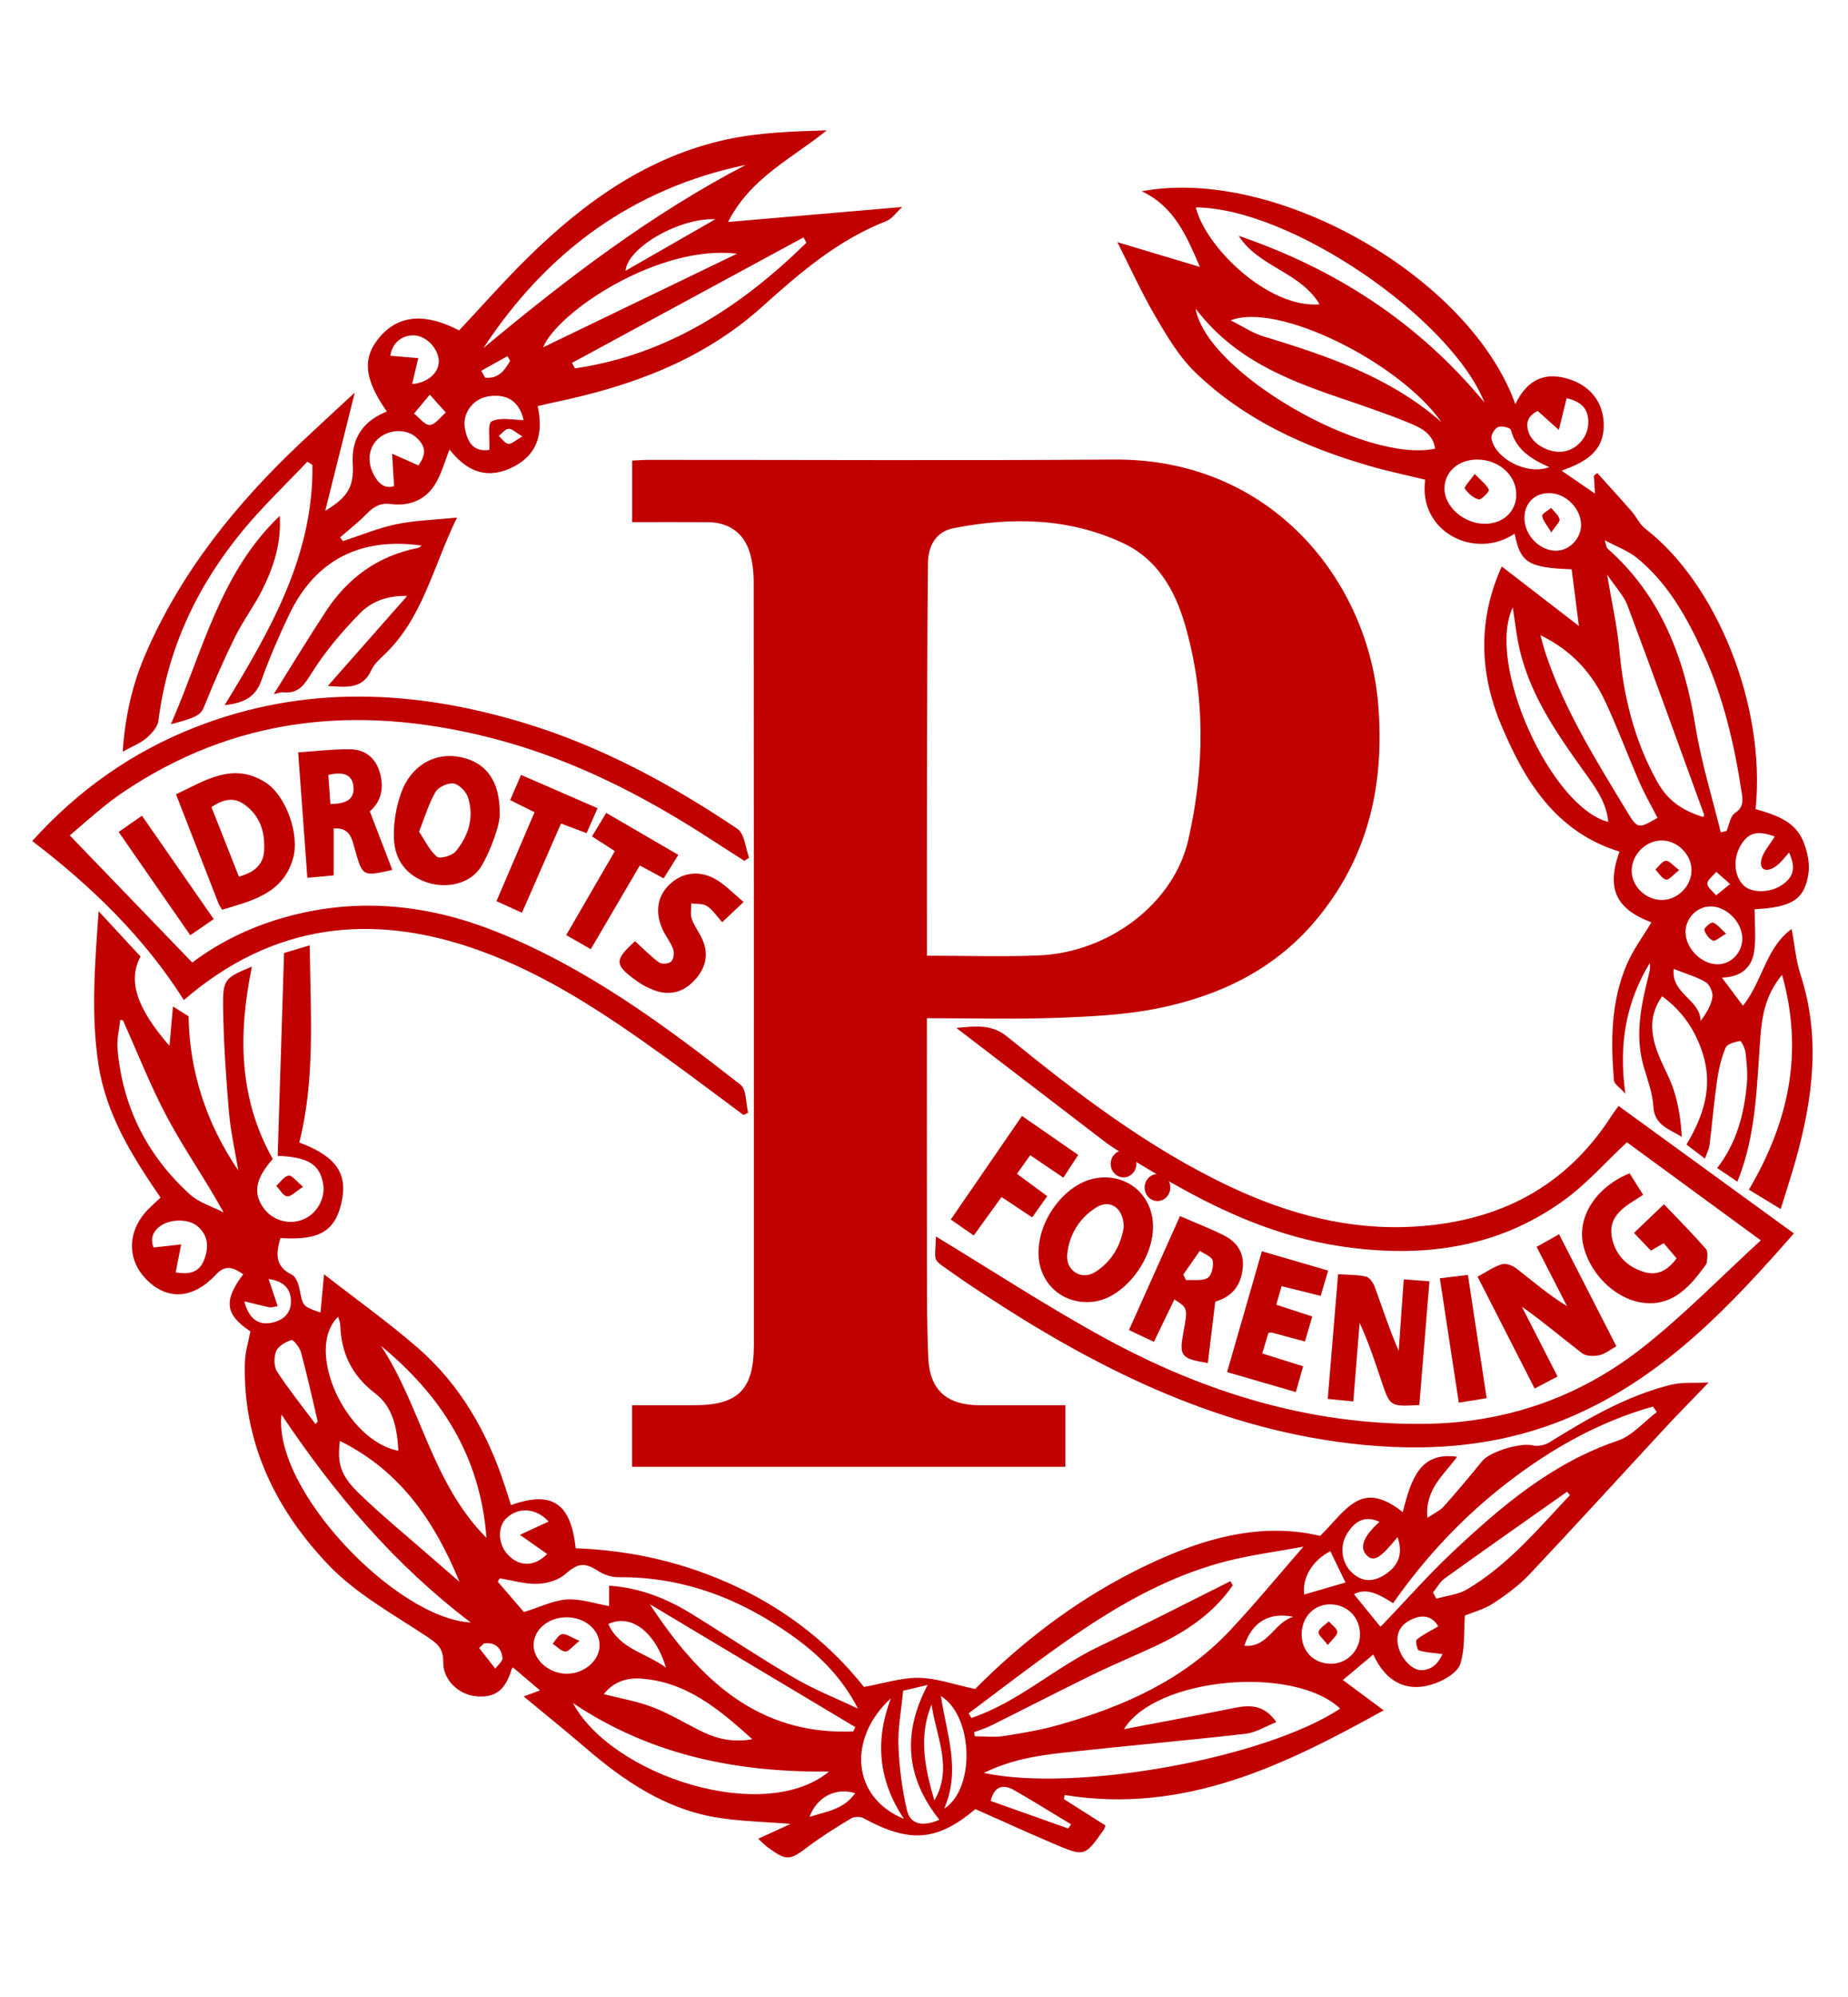
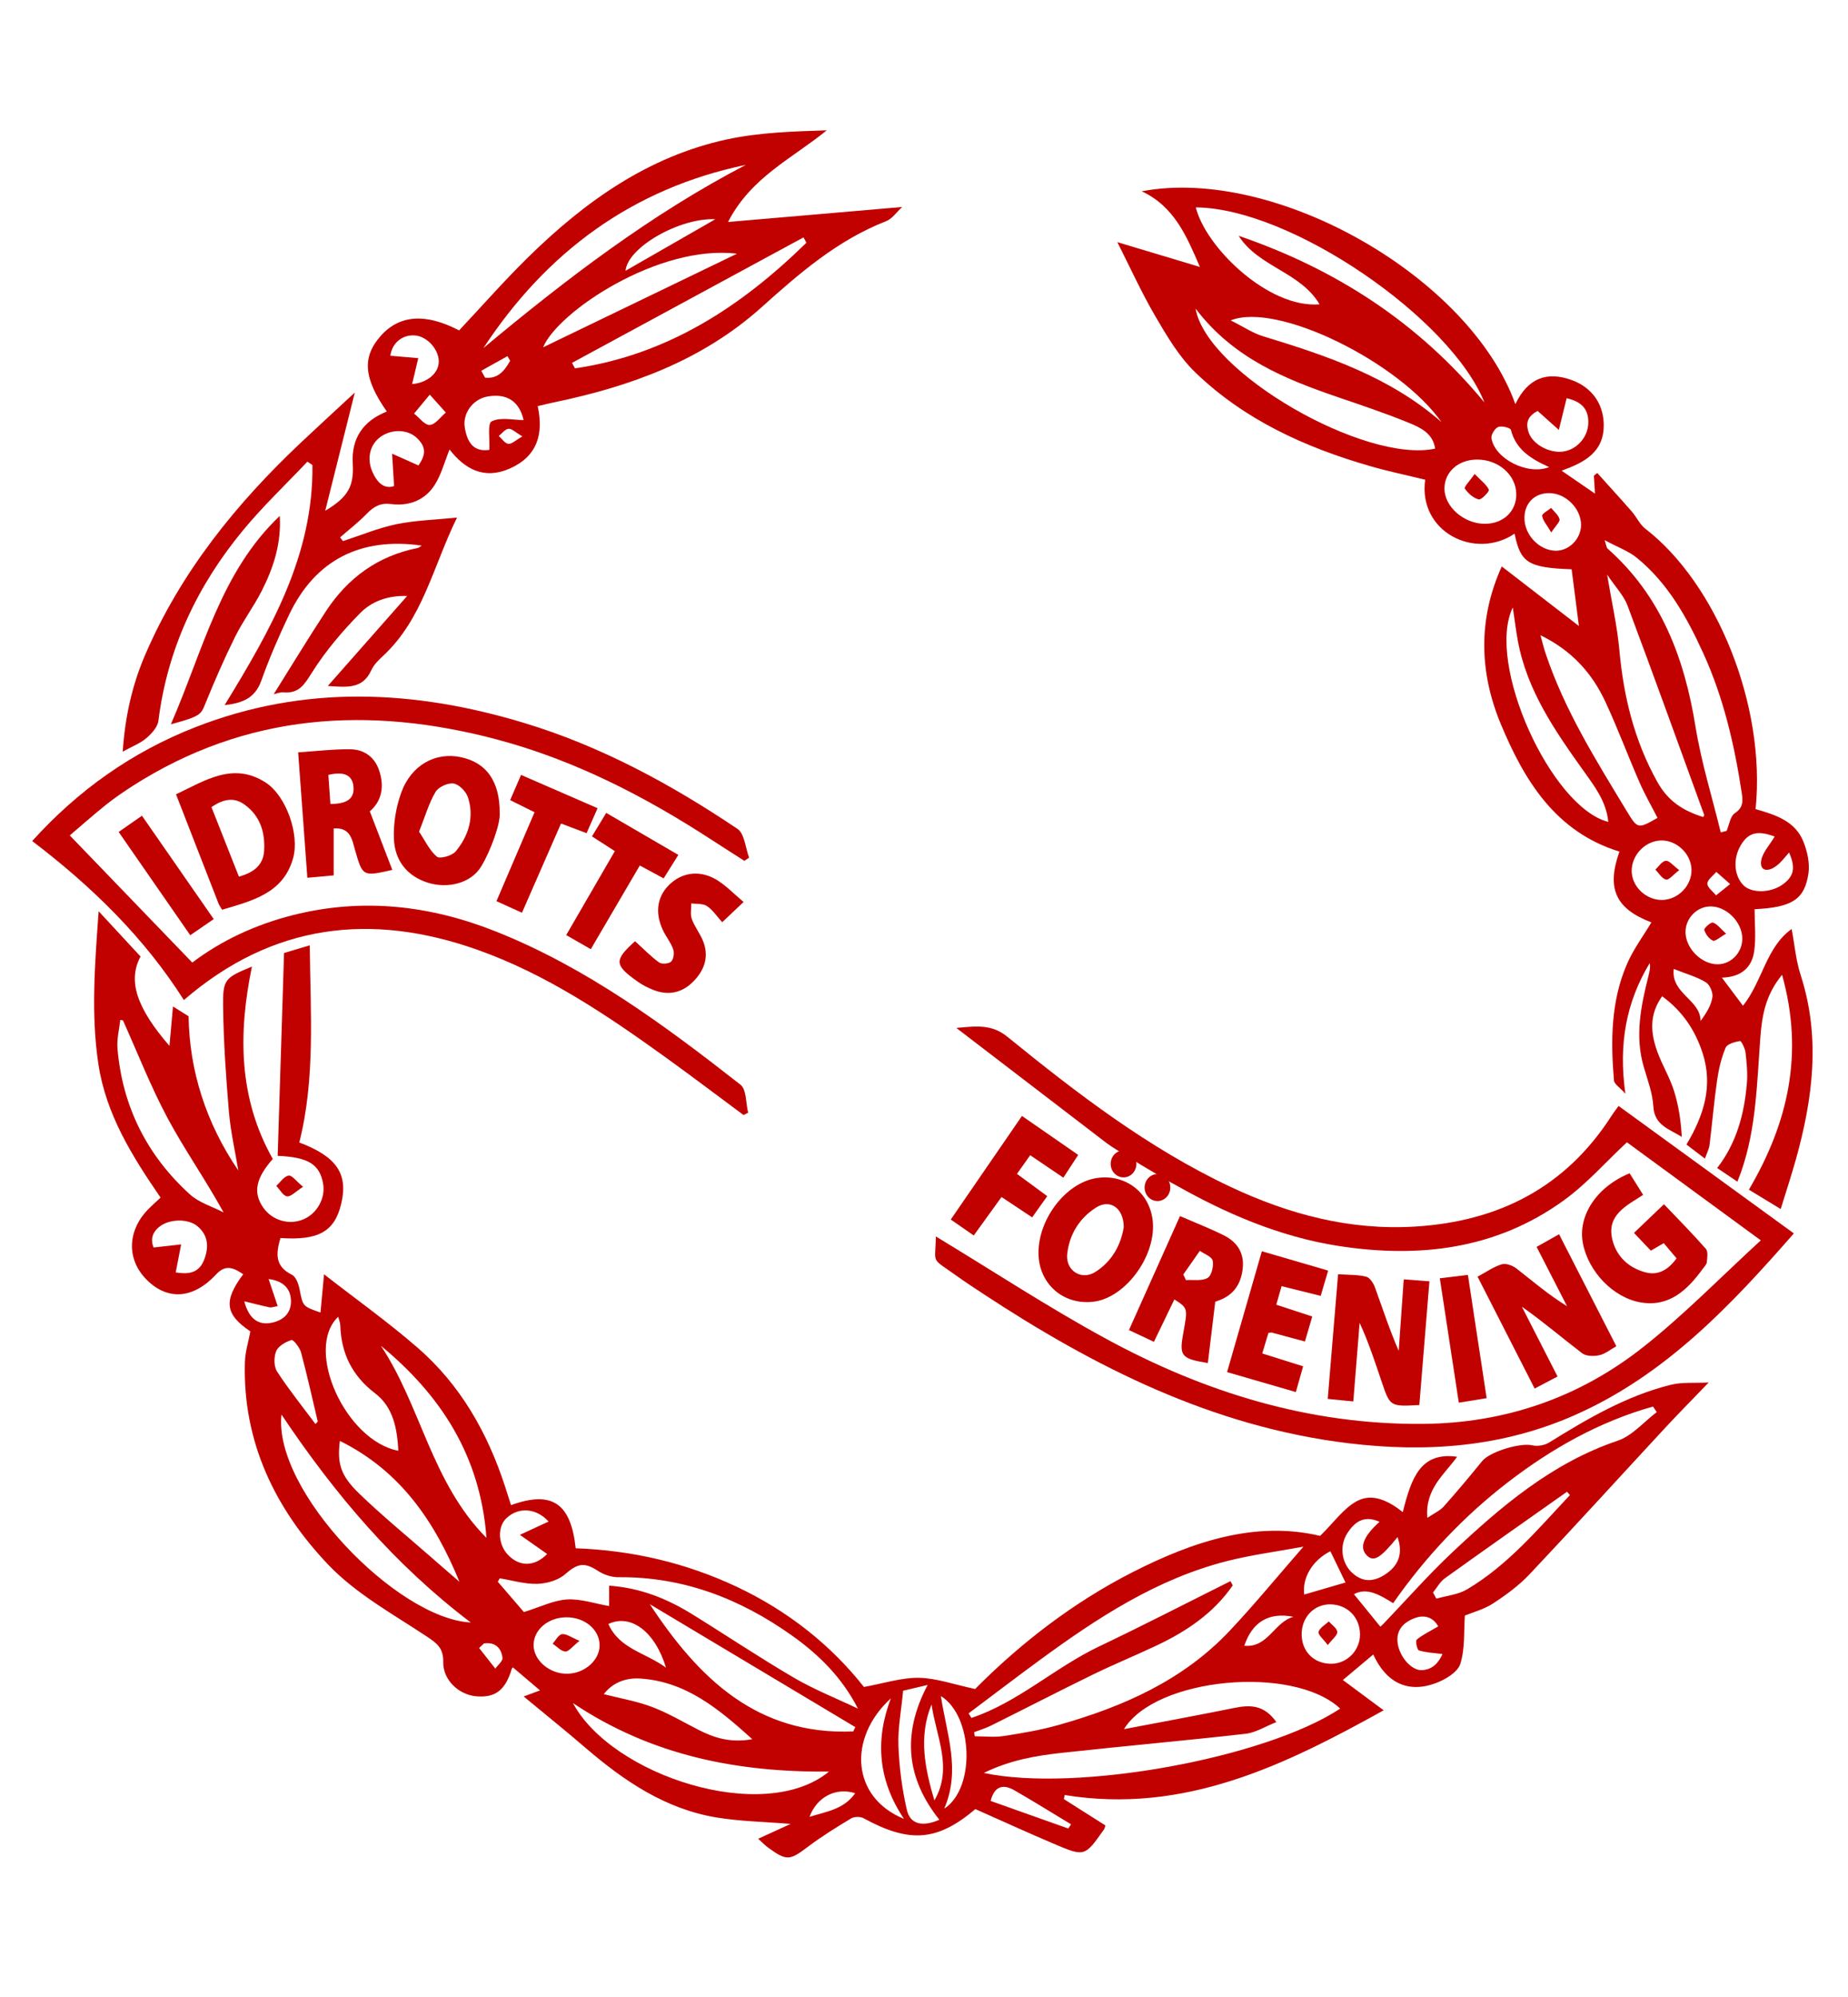
<svg xmlns="http://www.w3.org/2000/svg" version="1.1" x="0px" y="0px" width="500px" height="540px" viewBox="0 0 500 540" enable-background="new 0 0 500 540" xml:space="preserve">
  <g id="Layer_2">
</g>
  <g id="Layer_1">
    <g>
      <g>
-         <path fill-rule="evenodd" clip-rule="evenodd" fill="#C10000" d="M250.775,275.329c0,19.852-0.034,39.332,0.012,58.81     c0.026,11.004-0.099,22.02,0.37,33.007c0.378,8.837,5.101,12.829,13.924,12.84c7.616,0.007,15.233,0,23.179,0     c0,5.606,0,10.902,0,16.657c-38.891,0-77.932,0-117.238,0c0-5.338,0-10.635,0-16.661c5.564,0,11.152,0,16.74,0     c11.994-0.003,16.203-4.209,16.205-16.312c0.01-68.713,0.018-137.427-0.042-206.142c-0.002-2.78-0.314-5.677-1.138-8.317     c-1.624-5.206-5.703-7.958-11.198-8.006c-6.755-0.058-13.511-0.014-20.548-0.014c0-5.666,0-10.951,0-16.647     c1.545-0.07,3.048-0.196,4.551-0.197c41.936-0.014,83.874,0.211,125.807-0.083c42.86-0.3,68.776,33.01,71.493,66.215     c1.789,21.878-2.74,41.763-17.242,58.79c-11.023,12.945-25.598,19.902-41.788,23.272c-9.049,1.885-18.467,2.335-27.745,2.681     C274.423,275.658,262.699,275.329,250.775,275.329z M250.789,258.427c10.467,0,20.369,0.335,30.24-0.073     c18.942-0.782,36.533-13.982,40.479-31.253c4.421-19.348,4.704-38.946-0.901-58.208c-2.704-9.298-7.479-17.677-16.654-21.988     c-14.725-6.921-30.299-7.146-45.98-4.081c-4.846,0.949-6.863,4.912-6.908,9.485c-0.198,19.901-0.223,39.805-0.267,59.707     C250.762,227.31,250.789,242.603,250.789,258.427z" />
        <path fill-rule="evenodd" clip-rule="evenodd" fill="#C10000" d="M138.261,406.996c11.094-4.013,16.195-0.533,17.499,11.669     c15.204,0.55,29.802,3.914,43.637,10.438c13.778,6.499,25.402,15.718,34.352,27.062c5.334-0.959,10.117-2.546,14.872-2.47     c4.767,0.077,9.507,1.814,15.212,3.025c11.94-12.049,26.247-23.263,42.603-31.592c16.38-8.342,33.388-13.943,50.743-9.814     c3.718-3.636,6.325-7.435,9.932-9.392c4.259-2.312,8.688-0.003,12.431,2.961c2.327-9.316,4.826-16.339,14.702-14.962     c-3.482,4.832-8.737,8.717-8.057,16.516c1.87-1.264,3.405-1.923,4.414-3.052c3.572-4.001,7.022-8.113,10.402-12.28     c2.098-2.581,10.357-5.045,13.594-4.277c1.397,0.333,3.322-0.005,4.554-0.77c10.396-6.449,20.933-12.626,32.927-15.604     c3.041-0.755,6.351-0.417,10.228-0.618c-4.4,4.574-8.19,8.396-11.847,12.34c-12.199,13.156-24.268,26.438-36.585,39.483     c-2.878,3.049-6.367,5.622-9.897,7.92c-2.48,1.616-5.506,2.397-7.637,3.279c-0.31,4.238,0.08,8.938-1.246,13.087     c-0.724,2.263-4.108,4.27-6.721,5.222c-7.565,2.764-13.386-0.246-16.818-7.779c-2.583,2.165-5.246,4.4-8.226,6.901     c3.45,2.559,7.246,5.375,11.039,8.19c-26.402,14.638-53.733,28.2-86.31,22.906c-0.073,0.366-0.148,0.731-0.222,1.099     c3.711,2.353,7.424,4.706,11.248,7.13c-0.144,0.404-0.2,0.811-0.41,1.107c-5.168,7.33-5.204,7.401-13.474,3.887     c-7.132-3.031-14.182-6.26-21.301-9.415c-10.306,8.707-17.78,9.282-30.265,2.459c-0.875-0.478-2.513-0.447-3.363,0.064     c-3.986,2.399-7.967,4.859-11.676,7.66c-4.937,3.728-5.756,3.9-10.864,0.16c-0.779-0.57-1.449-1.288-2.597-2.326     c3.032-1.384,5.708-2.605,8.788-4.011c-7.088-0.585-13.682-0.683-20.114-1.753c-13.84-2.301-25.012-9.899-35.419-18.842     c-5.444-4.678-11.042-9.179-16.696-13.866c1.225-0.455,2.937-1.096,4.41-1.643c-2.403-2.041-4.784-4.063-7.33-6.225     c0.02-0.027-0.252,0.206-0.34,0.495c-1.72,5.709-4.486,7.809-9.677,7.314c-4.645-0.442-8.927-4.416-8.836-9.258     c0.07-3.752-1.671-5.063-4.497-6.933c-9.154-6.063-19.142-11.545-26.59-19.36c-14.366-15.078-23.229-33.236-22.571-54.846     c0.085-2.766,0.966-5.511,1.482-8.265c-6.835-4.583-7.349-8.234-1.942-15.446c-2.472-1.696-4.725-2.776-7.263-0.029     c-6.168,6.674-13.1,7.22-18.805,1.562c-5.649-5.604-5.334-13.626,0.771-19.516c0.901-0.87,1.828-1.712,2.94-2.751     c-7.636-11.112-14.754-22.443-16.82-36.064c-2.023-13.344-0.998-26.68,0.063-41.364c4.309,4.655,7.857,8.487,11.332,12.24     c-3.479,6.508-1.124,13.865,7.824,24.159c0.352-3.928,0.655-7.299,0.956-10.651c1.239,0.777,2.509,1.574,4.222,2.649     c0.21,14.668,4.686,28.818,13.458,41.719c-0.872-5.272-2.086-10.514-2.539-15.822c-0.802-9.411-1.439-18.856-1.582-28.296     c-0.115-7.667,0.466-7.976,7.802-11.038c-3.702,17.948-3.698,35.479,5.642,52.021c-4.615,5.217-5.395,9.124-2.59,13.142     c2.447,3.508,6.997,4.829,10.907,3.17c3.699-1.569,6.001-5.769,5.295-9.658c-0.947-5.22-4.022-7.152-12.287-7.496     c0.57-18.157,1.14-36.323,1.722-54.852c1.992-0.595,4.099-1.224,6.959-2.078c0.161,18.22,1.554,35.903-2.837,53.319     c10.109,3.807,13.278,8.486,11.339,16.596c-1.788,7.482-6.137,9.947-16.438,9.234c-1.16,3.992-1.669,7.602,3.113,9.938     c1.088,0.531,1.784,2.502,2.063,3.927c0.901,4.584,0.793,4.604,5.658,6.282c0.329-3.53,0.65-6.965,0.964-10.338     c8.569,6.673,17.268,12.871,25.301,19.838c11.586,10.048,18.936,23.007,23.66,37.503     C137.152,403.511,137.655,405.105,138.261,406.996z M262.071,463.3c0.253,0.411,0.503,0.826,0.754,1.239     c12.65-4.225,22.565-13.619,34.464-19.287c11.972-5.702,23.76-11.781,35.628-17.697c0.207,0.379,0.411,0.758,0.616,1.137     c-5.151,7.479-12.413,12.385-20.506,16.216c-5.724,2.709-11.595,5.11-17.283,7.884c-9.238,4.505-18.373,9.223-27.576,13.801     c-1.475,0.733-3.076,1.206-4.619,1.8c0.066,0.368,0.132,0.738,0.198,1.109c2.61,0,5.272,0.323,7.821-0.068     c5.008-0.773,10.041-1.635,14.909-3.01c17.313-4.889,33.523-12.002,46.14-25.352c6.729-7.123,12.95-14.727,20.039-22.843     c-7.175,1.324-13.969,2.201-20.563,3.868c-19.111,4.837-35.263,15.433-50.906,26.894     C274.766,453.694,268.44,458.526,262.071,463.3z M362.602,462.017c-12.627-11.884-49.945-8.454-58.497,5.558     c10.14-1.937,19.957-3.733,29.739-5.716c4.243-0.858,8.096-1.009,11.495,3.805c-3.007,1.181-5.587,2.85-8.32,3.16     c-16.543,1.873-33.136,3.332-49.687,5.151c-7.05,0.774-14.074,1.965-21.154,5.439     C291.203,484.749,342.325,475.441,362.602,462.017z M164.811,428.778c8.428,0.585,15.655,3.508,22.417,7.687     c9.235,5.705,18.26,11.761,27.629,17.232c5.502,3.211,11.496,5.58,17.27,8.328c-4.319-8.463-10.606-14.624-17.884-19.789     c-14.044-9.966-29.443-15.91-46.933-15.75c-1.845,0.018-3.949-0.676-5.502-1.695c-3.76-2.468-5.57-2.025-8.939,0.914     c-1.874,1.635-4.953,2.505-7.52,2.576c-3.363,0.094-6.756-0.941-10.136-1.492c-0.177,0.305-0.354,0.61-0.529,0.916     c2.663,3.095,5.327,6.19,7.063,8.207c4.508-1.393,8.039-3.194,11.664-3.407c3.718-0.219,7.527,1.115,11.4,1.786     C164.811,433.354,164.811,431.397,164.811,428.778z M76.16,382.511c-2.301,20.483,31.185,55.206,51.208,56.217     C106.837,423.172,90.667,404.162,76.16,382.511z M230.865,468.182c0.185-0.386,0.369-0.771,0.554-1.157     c-18.535-11.081-37.069-22.16-55.604-33.242C188.995,453.832,204.928,469.306,230.865,468.182z M155.02,460.524     c10.457,19.544,51.602,33.056,69.277,18.525C199.618,479.255,176.412,474.824,155.02,460.524z M373.469,439.86     c-0.105,0.097,0.395-0.308,0.836-0.769c6.16-6.422,12.046-13.133,18.52-19.222c13.286-12.502,27.066-24.281,44.886-30.303     c3.938-1.331,7.054-5.09,10.548-7.73c-0.34-0.499-0.679-0.999-1.021-1.498c-14.474,4.076-27.366,11.32-39.26,20.476     c-12.019,9.252-22.315,20.202-31.042,32.693c-3.753-2.341-7.169-4.309-10.609-2.427     C368.689,433.987,370.995,436.821,373.469,439.86z M33.269,275.916c-0.242-0.043-0.484-0.086-0.725-0.126     c-0.276,2.574-0.972,5.183-0.758,7.717c1.324,15.699,7.978,28.914,19.594,39.465c2.473,2.245,6.048,3.281,9.116,4.875     c-4.988-9.04-10.585-16.978-15.139-25.473C40.785,293.843,37.255,284.758,33.269,275.916z M103.048,363.899     c10.862,16.287,13.685,36.999,28.579,51.961C129.945,393.525,119.179,377.195,103.048,363.899z M91.959,389.631     c-0.754,5.988,0.095,9.273,5.15,14.166c6.361,6.158,13.253,11.769,19.917,17.612c1.271,1.114,2.548,2.22,3.826,3.327     c1.153,1,2.309,1.996,3.464,2.994C117.667,411.574,108.48,397.811,91.959,389.631z M107.785,392.291     c-0.331-5.957-1.36-11.76-6.282-15.516c-6.218-4.743-9.195-10.771-9.435-18.403c-0.022-0.715-0.334-1.421-0.559-2.313     C82.238,364.884,93.531,389.631,107.785,392.291z M163.361,458.109c4.435,1.139,8.9,1.89,13.055,3.461     c4.325,1.636,8.365,4.037,12.502,6.156c4.304,2.204,8.73,3.62,14.629,2.561c-9.215-8.321-18.037-15.593-30.308-16.4     C169.397,453.635,165.785,454.938,163.361,458.109z M424.771,404.271c-0.265-0.299-0.528-0.597-0.793-0.894     c-11.029,7.783-22.084,15.531-33.052,23.4c-1.313,0.943-2.149,2.551-3.207,3.851c0.305,0.555,0.608,1.107,0.914,1.662     c2.783-0.809,5.88-1.085,8.292-2.515C407.986,423.227,416.125,413.458,424.771,404.271z M162.23,444.846     c-0.043-4.24-4.059-7.574-9.063-7.522c-4.821,0.049-8.717,3.318-8.796,7.379c-0.083,4.271,4.384,8.054,9.313,7.881     C158.325,452.425,162.271,448.852,162.23,444.846z M352.177,442.08c0.077,4.645,3.496,7.911,8.171,7.808     c4.227-0.094,7.673-3.717,7.619-8.004c-0.062-4.617-3.449-8.013-8.04-8.056C355.479,433.786,352.099,437.385,352.177,442.08z      M244.35,457.185c-0.507,5.421-1.45,10.177-1.268,14.889c0.228,5.825,0.97,11.714,2.294,17.385     c0.898,3.846,4.22,4.607,8.783,2.614c-8.8-11.036-10.288-23.019-3.171-36.453C247.88,456.351,246.011,456.793,244.35,457.185z      M241.034,459.239c-11.703,10.717-10.722,26.774,3.552,32.601C237.579,481.393,236.723,470.584,241.034,459.239z M373.258,411.51     c-4.231-1.906-6.8,0.062-8.75,3.136c-2.149,3.391-1.542,7.883,1.196,10.519c2.749,2.644,5.731,2.691,8.867,0.707     c3.919-2.479,5.084-5.83,3.551-10.237c-4.574,5.666-6.417,6.789-8.248,5.024C367.717,418.58,368.77,415.507,373.258,411.51z      M47.537,344.072c2.818,0.429,6.072,0.563,7.619-3.232c1.354-3.319,1.342-6.668-1.696-9.239     c-2.519-2.132-7.56-2.036-10.257,0.056c-2.375,1.841-2.364,4.037-1.644,5.675c2.912-0.324,5.182-0.578,7.452-0.831     C48.555,338.843,48.099,341.186,47.537,344.072z M85.355,385.066c0.206-0.22,0.412-0.442,0.618-0.664     c-1.483-6.25-2.866-12.526-4.531-18.729c-0.354-1.317-2.084-3.479-2.573-3.326c-1.592,0.502-3.562,1.619-4.146,3.017     c-0.659,1.575-0.644,4.149,0.251,5.525C78.166,375.791,81.855,380.367,85.355,385.066z M148.436,411.436     c-3.33-3.644-8.083-4.036-11.403-0.924c-2.5,2.344-2.309,7.089,0.398,9.921c3.167,3.313,7.216,3.222,10.611-0.224     c-2.096-1.472-4.2-2.948-7.377-5.178C143.897,413.536,146.057,412.536,148.436,411.436z M255.465,489.093     c8.561-5.565,7.801-25.132-0.897-30.466C256.091,468.806,260.021,478.547,255.465,489.093z M389.131,439.788     c-1.323-2.384-3.621-3.3-6.446-2.209c-2.935,1.129-4.998,3.184-4.539,6.705c0.479,3.683,3.724,7.454,6.528,7.339     c3.14-0.128,4.659-2.287,5.615-4.356c-2.377-0.315-4.466-0.391-6.39-0.991c-0.493-0.153-0.985-2.581-0.594-2.905     C384.884,442.056,386.805,441.153,389.131,439.788z M252.047,460.895c-3.614,8.76-1.767,17.367,0.76,25.955     C257.932,478.049,253.243,469.52,252.047,460.895z M164.595,439.139c3.112,6.842,10.007,7.687,15.604,11.816     C177.229,441.167,170.672,436.282,164.595,439.139z M289.024,494.438c0.254-0.376,0.509-0.753,0.765-1.13     c-5.11-3.08-10.173-6.238-15.344-9.21c-3.637-2.089-5.605-0.42-6.409,2.885C275.126,489.501,282.075,491.97,289.024,494.438z      M359.95,419.464c-4.921,2.489-7.661,7.239-7.07,11.706c3.629-1.056,7.275-2.119,11.159-3.25     C362.711,425.176,361.399,422.462,359.95,419.464z M66.097,351.879c1.162,4.497,3.592,6.47,7.158,5.846     c3.215-0.563,5.518-2.486,5.471-5.896c-0.049-3.485-2.168-5.47-6.055-5.974c0.867,2.578,1.622,4.829,2.464,7.337     c-1.154,0.183-1.719,0.427-2.21,0.322C70.784,353.061,68.664,352.505,66.097,351.879z M349.982,437.2     c-6.666-1.335-11.156,1.365-13.323,7.824C343.1,445.656,344.821,438.498,349.982,437.2z M219.021,491.291     c4.664-1.473,9.29-2.018,12.363-6.396C226.161,483.242,221.038,485.87,219.021,491.291z M130.943,444.398     c-0.438,0.408-0.878,0.817-1.317,1.226c1.464,1.861,2.929,3.725,4.395,5.586c0.688-0.983,2.051-2.053,1.938-2.934     C135.599,445.474,133.837,443.976,130.943,444.398z" />
        <path fill-rule="evenodd" clip-rule="evenodd" fill="#C10000" d="M471.589,271.963c5.31-6.698,6.251-15.837,13.165-20.755     c0.8,4.233,1.15,8.48,2.428,12.426c5.462,16.848,3.318,33.424-1.304,49.955c-1.202,4.299-2.608,8.538-4.088,13.343     c-3.204-1.948-5.898-3.586-8.604-5.232c10.641-18.112,14.932-36.843,8.979-58.105c-4.608,5.568-5.469,11.352-5.905,17.251     c-0.896,12.094-1.089,24.285-5.143,35.925c-0.278,0.797-0.598,1.58-1.046,2.761c-1.84-1.242-3.535-2.389-5.467-3.692     c5.271-6.785,7.316-14.605,8.033-22.813c0.24-2.773-0.043-5.62-0.36-8.402c-0.132-1.142-1.158-3.185-1.488-3.128     c-1.409,0.242-3.47,0.794-3.901,1.817c-1.166,2.759-1.869,5.782-2.299,8.767c-0.839,5.839-1.334,11.725-2.061,17.581     c-0.134,1.058-0.691,2.063-1.244,3.639c-1.82-1.389-3.327-2.538-4.991-3.81c4.681-7.819,7.248-15.81,4.377-24.704     c-2-6.194-5.433-11.338-10.952-15.392c-3.573,4.959-3.129,9.997-1.297,15.021c1.304,3.571,3.334,6.892,4.482,10.501     c1.261,3.953,1.882,8.111,2.122,12.501c-3.403-2.138-7.408-3.102-7.698-8.237c-0.203-3.592-1.551-7.145-2.581-10.657     c-2.454-8.371-0.787-16.495,1.264-24.615c0.283-1.122,0.568-2.244,0.338-3.478c-6.325,10.473-8.488,21.778-6.582,35.312     c-1.579-1.764-3.012-2.612-3.092-3.572c-0.897-10.767-0.84-21.518,3.585-31.629c1.72-3.933,4.36-7.463,6.546-11.119     c-9.657-3.687-12.222-9.136-8.646-19.147c-17.33-5.329-25.772-19.287-32.11-34.523c-5.757-13.841-6.233-28.236,0.268-42.58     c6.787,5.236,13.393,10.331,20.874,16.101c-0.705-5.51-1.345-10.505-1.964-15.338c-11.8-0.416-13.843-1.773-15.439-9.631     c-10.749,7.27-26.177-0.549-24.183-14.586c-4.97-1.217-10.036-2.272-14.992-3.704c-17.558-5.07-33.973-12.522-47.247-25.356     c-4.365-4.219-7.624-9.743-10.729-15.055c-3.828-6.551-6.97-13.504-10.329-20.127c7.146,2.145,14.742,4.424,22.34,6.705     c-3.575-8.292-6.914-16.344-15.742-20.455c36.091-6.835,88.732,23.068,101.094,57.559c3.326-6.989,8.503-9.023,15.386-6.461     c5.177,1.926,8.292,6.158,8.514,11.536c0.331,7.987-5.389,10.736-11.388,12.919c3.009,2.066,5.93,4.073,9.028,6.201     c-0.1-1.614-0.198-3.231-0.296-4.847c0.306-0.243,0.613-0.486,0.918-0.73c3.123,3.473,6.279,6.916,9.353,10.433     c1.291,1.479,2.134,3.463,3.641,4.623c19.258,14.842,32.689,47.729,29.842,75.83c5.223,1.504,10.7,3.152,12.952,8.835     c1.044,2.636,1.747,5.797,1.35,8.538c-1.039,7.166-4.581,9.198-14.578,9.693c0,3.836,0.427,7.693-0.112,11.409     c-0.63,4.341-3.5,6.966-8.732,7.09C467.844,266.974,469.533,269.225,471.589,271.963z M401.63,108.833     c-9.082-22.779-52.39-52.572-78.087-52.751c2.605,10.7,19.596,27.353,33.479,26.211c-5.187-8.786-16.549-10.098-21.881-18.525     C361.297,72.718,383.691,87.114,401.63,108.833z M465.576,225.103c0.525-0.144,1.053-0.287,1.58-0.431     c0.713-1.646,0.98-3.969,2.233-4.791c2.316-1.519,2.184-3.331,1.871-5.406c-1.96-13.013-4.926-25.778-10.4-37.801     c-4.407-9.679-9.565-18.965-17.987-25.833c-2.245-1.83-5.143-2.86-8.714-4.782c0.553,1.733,0.555,2.074,0.726,2.225     c14.561,12.836,20.854,29.617,23.868,48.268C460.311,206.184,463.257,215.593,465.576,225.103z M434.821,155.37     c1.279,7.664,2.731,13.931,3.304,20.276c1.14,12.645,4.024,24.585,10.307,35.825c2.978,5.324,7.118,7.803,12.381,9.458     c0.163-0.301,0.315-0.454,0.285-0.54c-6.878-18.894-13.687-37.813-20.75-56.638C439.319,161.006,437.072,158.715,434.821,155.37z      M323.48,83.444c2.983,17.381,45.907,41.944,64.815,37.87c-0.596-4.172-4.015-5.709-7.136-6.99     c-6.248-2.565-12.677-4.704-19.073-6.894C347.707,102.507,333.744,96.928,323.48,83.444z M448.463,221.162     c-1.73-3.381-3.491-6.431-4.889-9.638c-3.151-7.228-5.901-14.637-9.228-21.78c-3.597-7.721-9.075-13.852-17.559-17.976     c0.555,1.973,0.897,3.433,1.37,4.849c5.131,15.385,13.689,29.013,22.007,42.758C443.093,224.214,443.188,224.155,448.463,221.162     z M409.305,164.252c-7.354,15.254,10.422,54.126,25.836,57.992c-0.519-5.462-3.637-9.517-6.537-13.581     c-7.804-10.929-15.48-21.898-17.954-35.501C410.18,170.579,409.859,167.967,409.305,164.252z M390.024,114.15     c-11.479-16.236-44.432-32.58-57.051-27.516c3.48,1.735,5.988,3.453,8.765,4.295C359.045,96.186,376.085,101.932,390.024,114.15z      M401.831,141.64c4.959-0.043,8.476-3.41,8.419-8.053c-0.063-5.152-4.795-9.319-10.58-9.319     c-5.063-0.001-8.803,3.285-8.854,7.776C390.76,137.017,396.128,141.691,401.831,141.64z M449.391,227.268     c-4.274,0.124-7.94,3.947-7.92,8.256c0.021,4.218,3.935,7.918,8.283,7.832c4.322-0.085,8.015-3.924,7.903-8.215     C457.547,230.864,453.641,227.145,449.391,227.268z M462.758,245.1c-3.754,0.045-6.868,3.376-6.715,7.181     c0.18,4.43,4.566,8.61,8.883,8.465c3.588-0.12,6.501-3.259,6.472-6.976C471.367,249.321,467.108,245.049,462.758,245.1z      M412.456,139.943c-0.075,4.586,3.873,8.837,8.342,8.98c3.668,0.118,6.992-3.208,6.98-6.989c-0.011-4.48-4.204-8.62-8.704-8.593     C415.191,133.363,412.52,136.029,412.456,139.943z M480.159,226.196c-4.574-1.661-7.059-1.156-9.152,2.328     c-2.213,3.678-1.846,8.467,0.84,10.981c2.184,2.044,7.135,1.949,10.272-0.199c3.219-2.201,3.802-4.557,1.94-8.789     c-0.918,1.041-1.685,2.045-2.589,2.905c-2.771,2.632-5.385,2.289-4.983-0.582C476.803,230.583,478.782,228.558,480.159,226.196z      M423.878,107.679c-0.712,2.88-1.415,5.726-2.118,8.571c-1.834-1.64-3.666-3.28-5.743-5.138     c-2.503,1.365-3.342,2.974-2.438,5.769c1.034,3.192,5.497,5.708,9.287,5.233c3.638-0.455,6.666-3.754,6.858-7.471     C429.93,110.703,427.973,108.603,423.878,107.679z M419.161,126.316c-5.171-2.303-9.043-4.883-10.375-10.091     c-0.146-0.565-2.512-1.15-3.443-0.761c-0.909,0.38-1.974,2.11-1.815,3.052C404.461,124.008,413.193,128.599,419.161,126.316z      M452.851,262.001c-0.793,6.735,7.225,8.254,7.261,14.07c1.605-2.158,2.861-4.217,3.202-6.417     c0.198-1.269-0.705-3.381-1.772-4.038C459.2,264.18,456.438,263.429,452.851,262.001z M468.108,239.055     c-1.667-1.471-2.698-2.38-3.73-3.29c-0.873,1.049-2.416,2.088-2.433,3.152c-0.018,1.053,1.505,2.131,2.353,3.198     C465.353,241.269,466.407,240.421,468.108,239.055z" />
        <path fill-rule="evenodd" clip-rule="evenodd" fill="#C10000" d="M95.996,106.154c-2.626,10.488-5.213,20.823-8,31.956     c6.403-3.805,7.782-6.789,7.437-12.844c-0.386-6.792,2.884-11.483,9.228-13.98c-6.293-9.009-6.73-14.695-1.684-20.422     c5.056-5.737,12.205-6.243,21.238-1.517c6.282-6.68,12.338-13.582,18.882-19.985c15.246-14.917,32.332-27.083,53.594-31.669     c8.743-1.886,17.834-2.155,26.994-2.451c-9.29,7.596-20.49,12.655-26.704,24.786c16.196-1.395,31.375-2.702,47.104-4.058     c-1.434,1.307-2.656,3.188-4.353,3.849c-13.073,5.09-23.424,14.053-33.633,23.221c-16.086,14.444-35.542,21.473-56.266,25.771     c-1.366,0.283-2.719,0.629-4.352,1.01c1.668,7.615-0.173,13.634-7.579,16.888c-6.967,3.061-12.195,0.093-16.271-5.163     c-1.339,3.297-2.209,6.718-4.003,9.555c-2.622,4.147-6.956,5.82-11.761,5.202c-2.913-0.375-4.707,0.629-6.596,2.583     c-2.238,2.314-4.822,4.296-7.256,6.422c0.26,0.337,0.519,0.674,0.778,1.011c4.805-1.562,9.522-3.543,14.44-4.568     c5.052-1.053,10.298-1.169,16.416-1.794c-6.529,13.34-9.273,27.417-19.976,37.373c-1.232,1.146-2.544,2.423-3.219,3.911     c-2.334,5.145-6.627,4.592-11.763,4.25c7.248-8.213,14.094-15.97,21.475-24.335c-5.423-0.172-9.687,1.551-12.715,4.626     c-4.795,4.87-9.316,10.189-12.96,15.946c-2.07,3.27-3.535,5.867-7.783,5.492c-0.94-0.083-1.924,0.347-2.649,0.493     c4.659-7.42,9.265-15.024,14.139-22.451c5.914-9.013,14.063-14.95,24.79-17.076c0.348-0.068,0.648-0.372,1.115-0.653     c-16.599-2.366-28.822,3.931-35.85,18.624c-2.797,5.846-5.384,11.824-7.562,17.921c-1.714,4.801-5.205,6.047-9.919,6.599     c12.432-20.323,24.076-40.524,23.758-64.93c-0.451-0.308-0.901-0.615-1.351-0.922c-5.829,6.165-12.022,12.029-17.415,18.554     C53.372,158.373,45.3,175.394,42.858,194.91c-0.215,1.714-1.871,3.519-3.317,4.736c-1.691,1.422-3.886,2.246-6.342,3.592     c0.631-9.291,2.517-17.882,6.034-26.065c9.655-22.459,24.679-41.013,42.322-57.624C86.383,115.003,91.278,110.526,95.996,106.154     z M130.79,94.122c22.257-18.545,45.188-36.11,71.014-49.544C171.106,50.961,147.884,68.131,130.79,94.122z M218.183,65.635     c-0.261-0.481-0.521-0.962-0.782-1.443c-20.879,11.31-41.757,22.62-62.636,33.93c0.269,0.497,0.539,0.992,0.807,1.489     C180.59,95.939,200.542,82.919,218.183,65.635z M199.398,68.606c-21.129-2.602-48.481,15.677-52.456,25.311     C163.622,85.869,181.111,77.43,199.398,68.606z M106.624,131.437c-0.212-3.437-0.375-6.099-0.54-8.76     c2.326,1.038,4.653,2.075,7.146,3.188c2.042-2.999,2.075-4.988-0.392-7.388c-2.428-2.362-6.682-2.552-9.757-0.437     c-2.931,2.017-3.926,5.78-2.371,9.434C101.994,130.488,103.957,132.365,106.624,131.437z M132.408,121.65     c0.152-2.821-0.56-7.114,0.613-7.711c2.338-1.191,5.712-0.353,8.646-0.353c-1.169-5.107-4.567-7.315-9.849-6.346     c-3.886,0.713-6.679,4.541-6.073,8.325C126.526,120.445,128.749,122.183,132.408,121.65z M193.541,59.283     c-9.656-0.434-23.717,7.584-24.296,13.938C177.712,68.363,185.625,63.822,193.541,59.283z M111.502,103.858     c4.069-0.324,7.379-2.993,7.211-6.342c-0.165-3.297-3.297-6.589-6.482-6.813c-3.566-0.249-6.199,2.231-6.615,5.493     c2.514,0.217,5.032,0.434,7.55,0.651C112.613,99.178,112.06,101.508,111.502,103.858z M116.282,106.715     c-1.857,2.237-3.053,3.679-4.25,5.12c1.423,1.11,2.917,3.175,4.25,3.075c1.522-0.112,2.9-2.154,4.341-3.357     C119.44,110.235,118.259,108.917,116.282,106.715z M130.208,100.262c0.345,0.62,0.691,1.241,1.037,1.862     c3.501,0.384,5.277-1.888,6.784-4.575c-0.244-0.415-0.487-0.83-0.73-1.245C134.936,97.623,132.572,98.942,130.208,100.262z      M141.337,118.008c-1.831-1.072-2.829-2.129-3.739-2.059c-0.928,0.073-1.771,1.254-2.65,1.95     c0.859,0.753,1.656,2.003,2.594,2.119C138.437,120.13,139.478,119.06,141.337,118.008z" />
        <path fill-rule="evenodd" clip-rule="evenodd" fill="#C10000" d="M253.213,334.344c15.351,9.285,30.333,19.129,46.028,27.663     c26.645,14.491,55.004,23.281,85.757,23.023c22.326-0.188,42.37-7.148,59.697-20.856c11.135-8.81,21.116-19.07,31.712-28.771     c-12.809-9.379-24.69-18.077-36.225-26.523c-5.614,5.227-10.872,11.241-17.188,15.791     c-18.238,13.144-38.953,15.587-60.648,12.274c-16.287-2.489-31.08-9.053-43.98-16.349c-2.232-1.055-16.959-9.943-18.883-11.437     c-12.755-9.769-25.85-19.796-40.734-31.197c5.629-0.525,9.638-1.003,13.823,2.397c18.866,15.329,38.163,30.122,60.32,40.558     c15.784,7.43,32.256,11.839,49.955,10.757c22.605-1.38,40.688-10.569,53.135-29.888c0.756-1.172,1.621-2.272,1.947-2.727     c15.849,11.519,31.56,22.936,47.424,34.464c-16.782,19.131-34.607,38.3-59.435,49.204c-19.605,8.613-40.009,10.079-60.968,7.549     c-36.854-4.446-68.884-20.618-99.328-40.677c-2.358-1.553-4.718-3.106-7.013-4.748     C251.691,339.902,253.09,342.021,253.213,334.344z" />
        <path fill-rule="evenodd" clip-rule="evenodd" fill="#C10000" d="M201.182,301.518c-7.104-5.262-14.15-10.607-21.327-15.771     c-15.843-11.397-32.059-22.305-50.574-28.882c-28.729-10.206-55.502-7.195-79.533,13.557     c-10.747-16.95-24.931-30.737-41.035-43.002c12.398-13.725,26.991-24.068,44.121-30.774c29.46-11.534,59.131-10.161,88.857-1.193     c20.874,6.297,39.833,16.591,57.824,28.667c1.933,1.298,2.156,5.139,3.172,7.8c-0.429,0.286-0.858,0.572-1.288,0.858     c-2.879-1.846-5.771-3.674-8.638-5.541c-18.186-11.846-37.346-21.724-58.409-27.302c-34.498-9.137-67.702-7.12-98.545,12.645     c-2.493,1.597-4.945,3.288-7.254,5.136c-3.408,2.727-6.671,5.634-9.673,8.189c11.116,11.53,22.027,22.848,33.145,34.379     c7.773-5.9,17.099-10.291,27.37-12.864c18.81-4.711,37.04-2.593,54.789,4.47c24.547,9.768,45.573,25.305,66.158,41.417     c1.653,1.297,1.428,4.989,2.076,7.567C202.005,301.088,201.593,301.303,201.182,301.518z" />
        <path fill-rule="evenodd" clip-rule="evenodd" fill="#C10000" d="M421.414,372.21c-2.125,1.119-3.953,2.083-6.193,3.264     c-5.103-9.995-10.193-19.966-15.447-30.255c2.367-1.264,4.356-2.688,6.572-3.357c1.125-0.338,2.925,0.352,3.964,1.16     c4.411,3.438,8.652,7.093,13.671,10.18c-2.707-5.272-5.411-10.545-8.231-16.04c2.055-1.155,3.858-2.169,6.076-3.415     c5.204,10.168,10.308,20.145,15.492,30.275c-1.645,0.915-3.028,2.099-4.593,2.434c-1.479,0.317-3.571,0.297-4.663-0.534     c-5.378-4.101-10.513-8.518-16.304-12.582C414.925,359.526,418.09,365.715,421.414,372.21z" />
        <path fill-rule="evenodd" clip-rule="evenodd" fill="#C10000" d="M379.799,345.949c2.482,0.187,4.528,0.34,6.951,0.521     c-0.935,11.438-1.836,22.477-2.731,33.458c-7.89,0.432-7.913,0.438-10.188-6.291c-1.792-5.3-3.516-10.621-5.966-15.93     c-0.561,6.974-1.124,13.946-1.711,21.249c-2.389-0.235-4.444-0.437-6.919-0.681c0.936-11.279,1.85-22.295,2.799-33.715     c2.638,0.181,5.175,0.091,7.56,0.645c0.984,0.229,1.984,1.721,2.395,2.85c2.085,5.74,3.977,11.548,6.449,17.236     C378.878,359.061,379.314,352.831,379.799,345.949z" />
        <path fill-rule="evenodd" clip-rule="evenodd" fill="#C10000" d="M60.09,245.997c-0.521-0.885-0.786-1.221-0.935-1.603     c-3.822-9.79-7.632-19.584-11.533-29.606c7.926-3.754,15.498-8.851,24.285-3.163c5.49,3.554,9.214,13.99,7.392,20.458     C76.616,241.598,68.267,243.547,60.09,245.997z M64.644,237.052c3.945-1.114,6.573-3.047,6.816-6.979     c0.311-5.034-1.08-9.52-5.382-12.567c-2.901-2.056-5.784-1.359-8.867,0.74C59.718,224.593,62.174,230.803,64.644,237.052z" />
        <path fill-rule="evenodd" clip-rule="evenodd" fill="#C10000" d="M130.167,234.341c-2.78,4.535-9.058,6.032-14.387,4.353     c-5.759-1.813-8.974-6.11-9.202-11.877c-0.162-4.098,0.548-8.466,1.926-12.339c2.698-7.583,9.261-11.192,16.178-9.734     c7,1.476,10.56,6.595,10.518,15.125C135.441,222.554,132.806,230.035,130.167,234.341z M113.385,224.887     c1.611,2.404,2.812,5.074,4.832,6.771c0.797,0.67,4.107-0.259,5.086-1.441c3.462-4.184,5.05-9.208,3.319-14.576     c-0.509-1.581-2.366-3.518-3.862-3.77c-1.522-0.255-4.118,0.917-4.91,2.253C116.037,217.189,115.036,220.734,113.385,224.887z" />
        <path fill-rule="evenodd" clip-rule="evenodd" fill="#C10000" d="M280.975,338.858c-0.051-9.2,7.318-18.851,15.465-20.253     c8.097-1.391,14.989,4.017,15.496,12.155c0.577,9.28-7.545,20.103-15.915,21.208C287.766,353.06,281.022,347.184,280.975,338.858     z M304.051,331.809c-0.054-5.291-3.81-7.641-7.507-5.279c-4.512,2.882-7.185,7.228-7.792,12.502     c-0.521,4.509,3.793,7.306,7.577,4.929C301.013,341.021,303.321,336.406,304.051,331.809z" />
        <path fill-rule="evenodd" clip-rule="evenodd" fill="#C10000" d="M453.617,340.259c-1.133-1.336-2.208-2.608-3.473-4.102     c-1.168,0.68-2.192,1.273-3.489,2.027c-1.371-1.441-2.805-2.95-4.561-4.798c2.688-2.568,5.279-5.046,8.115-7.757     c3.919,4.121,7.749,7.98,11.329,12.063c0.642,0.731,0.379,2.389,0.267,3.595c-0.057,0.624-0.668,1.217-1.082,1.785     c-4.151,5.691-9.016,10.409-16.775,9.11c-7.53-1.261-14.206-8.391-15.677-15.981c-1.443-7.451,3.757-15.325,12.645-18.933     c1.153,1.841,2.325,3.711,3.653,5.827c-4.535,2.96-9.972,5.456-8.318,12.14c1.121,4.533,4.385,7.577,8.901,8.801     C448.698,344.997,451.414,343.302,453.617,340.259z" />
        <path fill-rule="evenodd" clip-rule="evenodd" fill="#C10000" d="M106.145,235.229c-8.024,1.818-8.029,1.819-10.116-5.499     c-0.808-2.838-1.249-6.003-5.745-5.729c0,4.135,0,8.235,0,12.707c-2.147,0.195-4.352,0.396-7.125,0.649     c-0.824-11.237-1.631-22.239-2.489-33.919c4.967-0.321,9.563-0.891,14.149-0.829c3.622,0.049,6.456,2.006,7.718,5.598     c1.601,4.56,0.641,8.551-2.483,11.178C102.158,224.857,104.103,229.917,106.145,235.229z M88.841,209.537     c0.195,2.762,0.371,5.281,0.554,7.866c3.768-0.024,6.511-0.952,6.252-4.545C95.384,209.222,92.611,208.649,88.841,209.537z" />
        <path fill-rule="evenodd" clip-rule="evenodd" fill="#C10000" d="M328.8,352.005c-0.708,5.861-1.354,11.203-2.003,16.569     c-7.273-1.191-7.791-1.879-6.618-8.264c1.206-6.579,1.206-6.579-2.432-8.94c-1.811,3.747-3.601,7.449-5.542,11.47     c-2.307-1.087-4.39-2.07-6.751-3.183c4.608-10.29,9.068-20.246,13.808-30.821c4.185,1.819,8.09,3.331,11.821,5.192     c3.539,1.764,5.581,4.646,5.163,8.85c-0.427,4.311-2.479,7.376-6.675,8.839C329.06,351.896,328.555,352.097,328.8,352.005z      M320.158,344.632c0.238,0.506,0.478,1.011,0.717,1.516c1.987-0.128,4.305,0.309,5.851-0.584c1.076-0.619,1.688-3.19,1.387-4.663     c-0.22-1.081-2.254-1.793-3.48-2.67C323.141,340.365,321.649,342.498,320.158,344.632z" />
        <path fill-rule="evenodd" clip-rule="evenodd" fill="#C10000" d="M353.069,362.751c-3.343-0.899-6.188-1.669-9.038-2.429     c-0.124-0.032-0.274,0.031-0.834,0.104c-0.5,1.65-1.051,3.467-1.686,5.558c3.757,1.181,7.221,2.269,11.062,3.477     c-0.642,2.278-1.237,4.394-1.961,6.962c-6.354-1.843-12.366-3.587-18.609-5.397c3.195-11.102,6.271-21.777,9.408-32.677     c6.027,1.757,11.807,3.442,17.942,5.232c-0.717,2.42-1.336,4.507-2.025,6.837c-3.656-0.911-7.015-1.745-10.582-2.635     c-0.495,1.735-0.906,3.174-1.434,5.025c3.254,1.063,6.282,2.051,9.734,3.177C354.361,358.33,353.721,360.524,353.069,362.751z" />
        <path fill-rule="evenodd" clip-rule="evenodd" fill="#C10000" d="M171.817,254.507c2.334,2.114,4.276,4.139,6.516,5.747     c0.722,0.52,2.646,0.367,3.268-0.244c0.669-0.658,0.882-2.366,0.534-3.344c-0.653-1.832-1.973-3.414-2.803-5.197     c-2.301-4.941-1.45-9.474,2.258-12.706c3.476-3.03,8.217-3.455,12.567-0.689c2.414,1.534,4.452,3.66,7.029,5.83     c-2.22,2.1-3.83,3.621-5.785,5.47c-1.418-1.567-2.536-3.309-4.112-4.366c-1.088-0.731-2.811-0.519-4.251-0.728     c0.018,1.413-0.313,2.949,0.135,4.209c0.697,1.967,2.055,3.689,2.897,5.618c1.87,4.285,0.678,8.069-2.435,11.25     c-3.052,3.12-6.779,3.937-10.884,2.318c-1.427-0.562-2.838-1.271-4.09-2.149C166.149,260.956,166.086,259.693,171.817,254.507z" />
        <path fill-rule="evenodd" clip-rule="evenodd" fill="#C10000" d="M291.721,312.296c-1.424,2.179-2.637,4.039-4.019,6.152     c-3.064-2.072-5.832-3.942-8.973-6.068c-1.176,1.656-2.281,3.213-3.58,5.042c2.744,2.017,5.309,3.9,8.197,6.022     c-1.374,1.932-2.642,3.709-4.087,5.74c-2.818-1.872-5.373-3.568-8.285-5.503c-2.475,3.424-4.914,6.801-7.515,10.399     c-2.064-1.432-3.999-2.774-6.216-4.312c6.433-9.357,12.72-18.497,19.26-28.01C281.479,305.205,286.396,308.61,291.721,312.296z" />
        <path fill-rule="evenodd" clip-rule="evenodd" fill="#C10000" d="M46.231,195.846c8.724-19.968,13.383-41.1,29.456-56.337     c0.466,7.338-1.671,13.965-4.856,20.238c-2.161,4.257-5.086,8.13-7.204,12.405c-2.97,5.997-5.651,12.15-8.164,18.354     C54.362,193.227,54.042,193.763,46.231,195.846z" />
        <path fill-rule="evenodd" clip-rule="evenodd" fill="#C10000" d="M140.977,209.542c7.095,3.084,13.737,5.973,20.701,8.999     c-1.078,2.448-1.959,4.454-2.972,6.751c-2.261-0.851-4.314-1.623-6.917-2.602c-3.458,7.897-6.924,15.811-10.564,24.12     c-2.352-1.066-4.477-2.029-6.902-3.128c3.442-8.033,6.794-15.854,10.306-24.049c-2.235-1.107-4.316-2.139-6.6-3.27     C138.981,214.159,139.86,212.124,140.977,209.542z" />
        <path fill-rule="evenodd" clip-rule="evenodd" fill="#C10000" d="M183.536,231.173c-1.544,2.462-2.729,4.351-3.981,6.35     c-2.154-1.167-4.113-2.227-6.446-3.49c-4.403,7.513-8.788,14.994-13.263,22.631c-2.314-1.325-4.355-2.494-6.651-3.808     c4.415-7.618,8.712-15.033,13.16-22.707c-2.015-1.297-3.948-2.541-6.188-3.982c1.314-2.168,2.513-4.148,3.853-6.357     C170.654,223.674,176.938,227.333,183.536,231.173z" />
        <path fill-rule="evenodd" clip-rule="evenodd" fill="#C10000" d="M57.824,248.53c-2.201,1.512-4.135,2.84-6.35,4.362     c-6.503-9.375-12.817-18.479-19.372-27.927c2.089-1.455,3.999-2.784,6.304-4.389C44.859,229.865,51.164,238.941,57.824,248.53z" />
        <path fill-rule="evenodd" clip-rule="evenodd" fill="#C10000" d="M389.561,345.656c2.771-0.333,4.962-0.598,7.598-0.915     c1.689,11.094,3.336,21.901,5.076,33.331c-2.372,0.384-4.638,0.749-7.537,1.219C392.983,368.072,391.317,357.171,389.561,345.656     z" />
        <path fill-rule="evenodd" clip-rule="evenodd" fill="#C10000" d="M81.998,320.918c-2.025,1.286-3.286,2.721-4.334,2.579     c-1.08-0.145-1.951-1.827-2.914-2.837c1.105-0.991,2.112-2.577,3.347-2.778C78.989,317.735,80.182,319.425,81.998,320.918z" />
        <path fill-rule="evenodd" clip-rule="evenodd" fill="#C10000" d="M156.79,443.695c-1.926,1.522-2.945,2.954-3.847,2.886     c-1.188-0.093-2.283-1.365-3.418-2.13c0.839-0.909,1.591-2.433,2.539-2.565C153.202,441.725,154.507,442.75,156.79,443.695z" />
        <path fill-rule="evenodd" clip-rule="evenodd" fill="#C10000" d="M359.249,444.837c-1.208-1.631-2.7-2.83-2.498-3.561     c0.308-1.114,1.788-1.906,2.771-2.834c0.822,0.943,2.233,1.851,2.295,2.843C361.875,442.204,360.495,443.216,359.249,444.837z" />
        <path fill-rule="evenodd" clip-rule="evenodd" fill="#C10000" d="M398.989,128.169c1.771,1.836,3.197,2.869,3.847,4.265     c0.195,0.415-2.021,2.786-2.731,2.613c-1.459-0.355-2.917-1.643-3.786-2.941C396.049,131.704,397.688,130.027,398.989,128.169z" />
        <path fill-rule="evenodd" clip-rule="evenodd" fill="#C10000" d="M454.337,235.286c-1.635,1.24-2.805,2.744-3.569,2.561     c-1.117-0.269-1.943-1.747-2.894-2.708c0.943-0.852,1.836-2.295,2.844-2.379C451.645,232.681,452.694,234.065,454.337,235.286z" />
        <path fill-rule="evenodd" clip-rule="evenodd" fill="#C10000" d="M467.022,252.477c-1.686,0.938-2.953,2.146-3.567,1.874     c-1.049-0.461-2-1.759-2.339-2.9c-0.13-0.438,1.736-2.144,2.323-1.977C464.563,249.794,465.419,251.043,467.022,252.477z" />
        <path fill-rule="evenodd" clip-rule="evenodd" fill="#C10000" d="M419.72,143.983c-1.249-2.122-2.319-3.25-2.469-4.49     c-0.073-0.607,1.566-1.42,2.43-2.141c0.804,1.003,1.987,1.911,2.268,3.042C422.12,141.098,420.924,142.14,419.72,143.983z" />
        <ellipse fill="#C10000" cx="303.988" cy="314.723" rx="3.478" ry="3.65" />
        <ellipse fill="#C10000" cx="313.167" cy="321.12" rx="3.477" ry="3.651" />
      </g>
    </g>
  </g>
</svg>